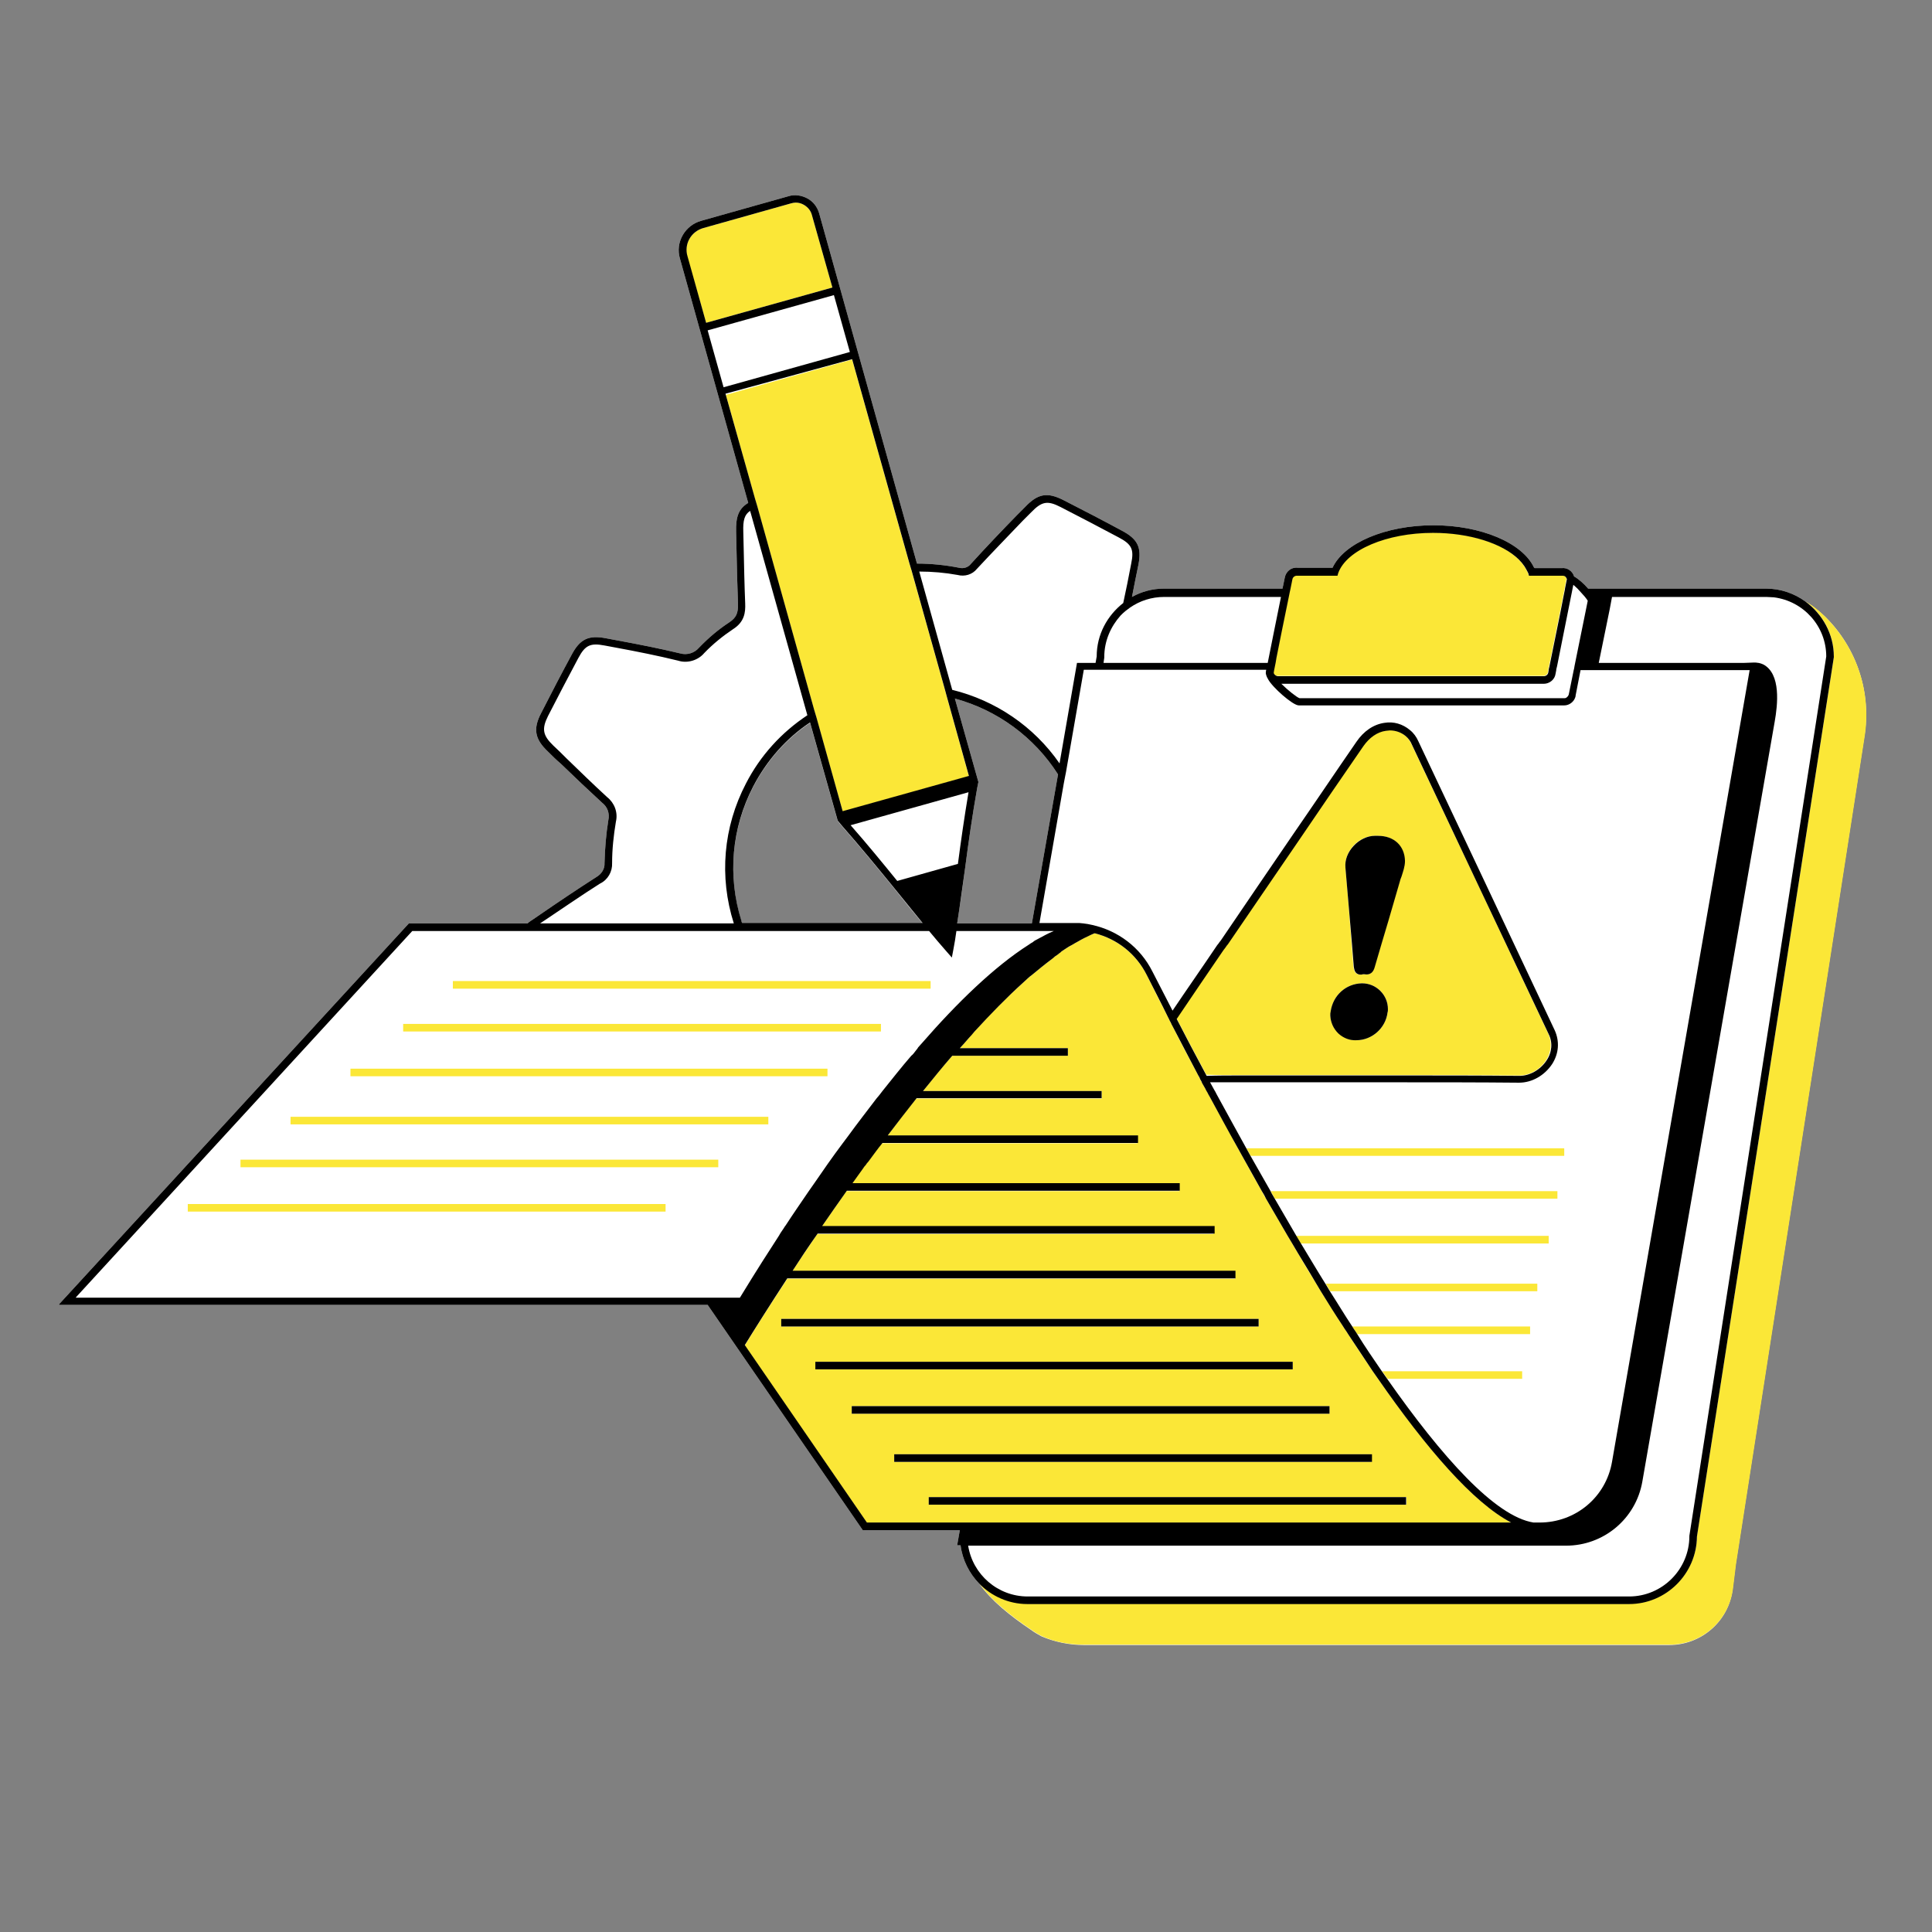
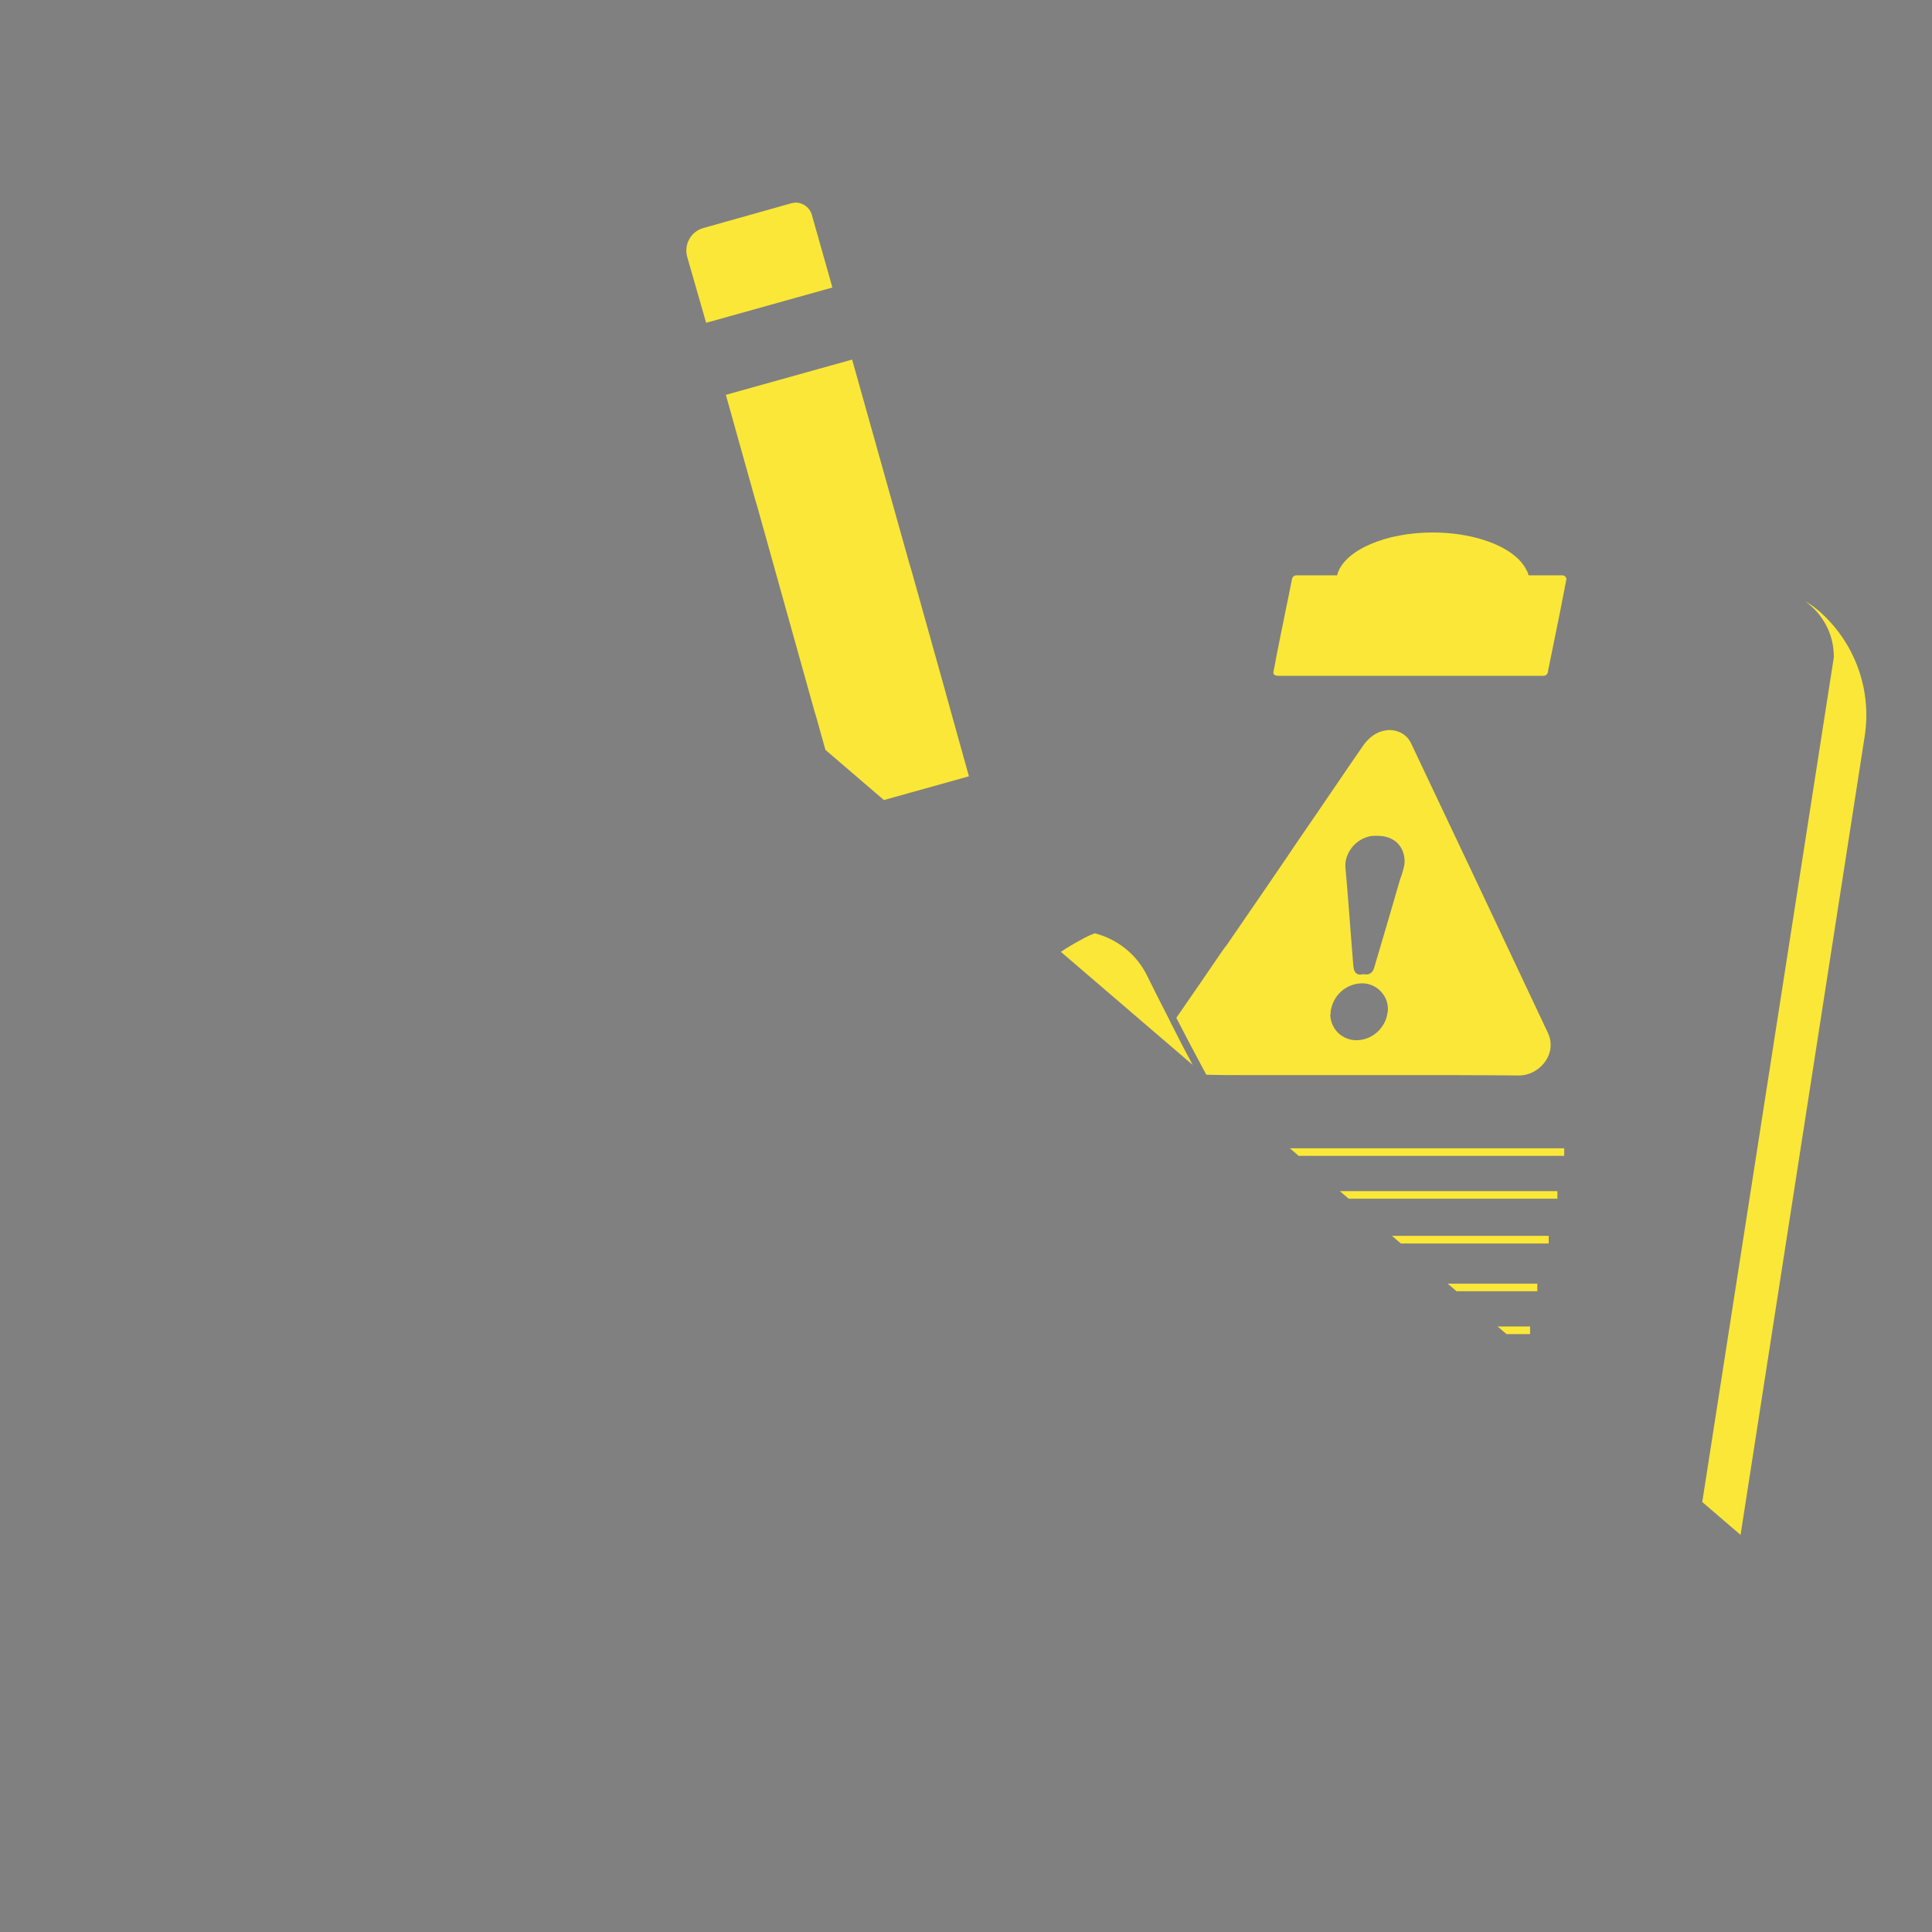
<svg xmlns="http://www.w3.org/2000/svg" width="500" zoomAndPan="magnify" viewBox="0 0 375 375" height="500" preserveAspectRatio="xMidYMid meet" version="1.2">
  <rect x="0" y="0" width="375" height="375" fill="#808080" stroke="none" />
  <defs>
    <clipPath id="d63eb42d9a">
-       <path d="M 11.477 37.5 L 363 37.5 L 363 319.5 L 11.477 319.5 Z M 11.477 37.5 " />
-     </clipPath>
+       </clipPath>
    <clipPath id="2affb6a40b">
-       <path d="M 36 39 L 363 39 L 363 319.5 L 36 319.5 Z M 36 39 " />
+       <path d="M 36 39 L 363 39 L 363 319.5 Z M 36 39 " />
    </clipPath>
    <clipPath id="af91fdfd79">
-       <path d="M 11.477 37.5 L 356 37.5 L 356 312 L 11.477 312 Z M 11.477 37.5 " />
-     </clipPath>
+       </clipPath>
  </defs>
  <g id="0c8670de1b">
    <g clip-rule="nonzero" clip-path="url(#d63eb42d9a)">
      <path style=" stroke:none;fill-rule:nonzero;fill:#ffffff;fill-opacity:1;" d="M 354.254 119.695 C 353.004 118.516 351.676 117.484 350.426 116.75 C 348.293 115.203 345.641 114.246 342.773 114.246 L 308.254 114.246 C 307.445 113.289 306.34 112.336 305.531 111.891 C 305.234 110.863 304.207 110.125 303.102 110.273 L 297.875 110.273 C 297.801 110.199 297.801 110.199 297.73 110.125 C 295.449 105.344 287.426 101.957 278.227 101.957 C 268.953 101.957 260.855 105.414 258.648 110.199 L 251.875 110.199 C 250.625 110.051 249.594 110.938 249.375 112.113 L 248.934 114.246 L 225.969 114.246 C 223.688 114.246 221.555 114.836 219.715 115.867 C 220.082 113.879 220.523 111.82 220.965 109.609 C 221.629 106.227 220.816 104.605 217.727 102.988 C 214.047 101 210.219 99.012 206.465 97.098 C 203.301 95.48 201.461 95.773 198.957 98.422 L 197.34 100.043 C 194.395 103.059 191.379 106.227 188.434 109.465 C 187.918 110.125 187.035 110.422 186.152 110.199 C 183.504 109.684 180.781 109.391 177.984 109.391 L 158.992 41.383 C 158.625 40.133 157.816 39.102 156.711 38.516 C 155.609 37.926 154.285 37.703 153.105 38.07 L 136.105 42.855 C 132.941 43.738 131.027 47.051 131.984 50.215 L 145.23 97.613 C 143.391 98.719 142.801 100.266 142.875 103.207 C 142.875 104.238 142.949 105.344 142.949 106.371 C 143.023 109.906 143.098 113.512 143.242 117.117 C 143.316 119.031 142.875 119.914 141.551 120.797 C 139.418 122.195 137.504 123.816 135.664 125.73 C 134.781 126.758 133.383 127.199 132.055 126.832 C 128.082 125.875 123.961 125.066 119.984 124.332 L 117.633 123.891 C 114.246 123.227 112.555 124.035 110.934 127.129 C 108.945 130.809 106.961 134.633 105.047 138.387 C 103.426 141.48 103.793 143.465 106.371 145.895 C 107.18 146.703 107.988 147.516 108.871 148.25 C 111.449 150.754 114.172 153.328 116.895 155.832 C 117.926 156.641 118.367 157.891 118.074 159.219 C 117.633 161.941 117.41 164.738 117.336 167.535 C 117.41 168.637 116.746 169.668 115.719 170.258 C 112.039 172.613 108.43 175.039 104.898 177.469 L 103.5 178.426 C 103.059 178.723 102.691 178.941 102.395 179.234 L 79.359 179.234 L 11.352 253.277 L 137.355 253.277 L 167.457 296.996 L 186.301 296.996 L 185.785 299.938 L 186.445 299.938 C 186.816 302.809 188.141 305.387 190.055 307.371 C 192.406 310.684 195.941 313.555 200.211 316.426 C 200.797 316.867 201.461 317.234 202.125 317.602 C 204.699 318.707 207.57 319.297 210.367 319.297 L 324.004 319.297 C 330.262 319.297 335.559 314.66 336.297 308.477 L 336.883 303.691 L 361.836 143.172 C 363.305 134.488 360.438 125.805 354.254 119.695 Z M 187.328 168.492 C 187.992 163.41 188.727 158.262 189.684 152.887 L 189.906 151.785 L 185.344 135.59 C 193.512 137.801 200.727 143.023 205.363 150.312 L 200.285 179.234 L 185.785 179.234 C 186.371 175.555 186.887 171.949 187.328 168.492 Z M 179.086 179.234 L 144.055 179.234 C 143.98 179.09 143.98 178.941 143.906 178.793 C 141.184 170.109 141.992 160.836 146.188 152.738 C 148.836 147.66 152.59 143.395 157.227 140.301 L 162.602 159.363 L 163.336 160.246 C 167.016 164.441 170.402 168.562 173.641 172.539 C 175.406 174.746 177.172 176.953 179.086 179.234 Z M 179.086 179.234 " />
    </g>
    <g clip-rule="nonzero" clip-path="url(#2affb6a40b)">
      <path style=" stroke:none;fill-rule:nonzero;fill:#fbe737;fill-opacity:1;" d="M 240.762 208.676 C 241.059 208.676 241.352 208.676 241.574 208.676 C 241.867 208.676 242.16 208.676 242.383 208.676 C 245.988 208.676 249.594 208.676 253.129 208.676 C 259.309 208.676 265.492 208.676 271.676 208.676 C 279.254 208.676 287.129 208.676 294.859 208.75 C 296.848 208.75 298.906 207.645 300.086 205.805 C 301.113 204.188 301.262 202.348 300.527 200.652 C 291.695 181.887 282.863 163.191 273.957 144.422 C 273.66 143.762 273.293 143.246 272.777 142.805 C 271.895 142.066 270.793 141.699 269.688 141.699 C 269.469 141.699 269.246 141.699 268.953 141.773 C 267.258 141.996 265.715 143.098 264.535 144.793 C 260.414 150.754 256.367 156.789 252.246 162.75 C 247.68 169.52 242.973 176.367 238.262 183.211 C 238.113 183.43 237.965 183.652 237.82 183.801 C 237.672 184.02 237.523 184.168 237.379 184.387 C 234.359 188.805 231.344 193.219 228.324 197.562 C 230.016 200.875 232.004 204.629 234.141 208.602 C 236.422 208.676 238.629 208.676 240.762 208.676 Z M 262.695 164.148 C 263.801 162.969 265.344 162.234 266.742 162.234 C 266.891 162.234 267.039 162.234 267.184 162.234 L 267.406 162.234 C 270.496 162.234 272.559 164.148 272.633 167.094 C 272.633 168.195 272.262 169.152 271.969 170.109 C 271.82 170.477 271.676 170.844 271.602 171.215 C 270.863 173.715 270.129 176.293 269.395 178.793 C 268.512 181.738 267.625 184.758 266.742 187.773 C 266.301 189.32 265.199 189.172 264.758 189.098 C 264.684 189.098 264.461 189.098 264.461 189.098 C 264.316 189.172 264.168 189.172 264.02 189.172 C 263.727 189.172 263.504 189.098 263.285 188.949 C 262.77 188.582 262.77 187.922 262.695 187.625 L 262.328 183.062 C 261.961 178.277 261.59 173.273 261.148 168.418 C 261.004 166.945 261.59 165.398 262.695 164.148 Z M 258.281 196.312 C 258.723 193.219 261.223 190.938 264.316 190.863 C 264.316 190.863 264.316 190.863 264.387 190.863 C 265.715 190.863 266.965 191.379 267.922 192.336 C 268.879 193.293 269.395 194.543 269.395 195.871 C 269.395 196.09 269.395 196.312 269.32 196.531 C 268.953 199.551 266.301 201.906 263.285 201.906 C 263.285 201.906 263.211 201.906 263.211 201.906 C 261.961 201.906 260.707 201.391 259.75 200.508 C 258.793 199.551 258.281 198.371 258.207 197.047 C 258.281 196.828 258.281 196.531 258.281 196.312 Z M 303.617 224.352 L 242.75 224.352 C 242.457 223.836 242.234 223.395 241.941 222.879 L 303.617 222.879 Z M 302.293 232.668 L 247.461 232.668 C 247.168 232.152 246.871 231.711 246.652 231.195 L 302.293 231.195 Z M 300.672 241.355 L 252.465 241.355 C 252.172 240.84 251.875 240.398 251.582 239.883 L 300.598 239.883 L 300.598 241.355 Z M 298.391 250.629 L 258.207 250.629 C 257.91 250.113 257.617 249.672 257.324 249.156 L 298.391 249.156 Z M 296.992 258.945 L 263.434 258.945 C 263.137 258.43 262.77 257.988 262.477 257.473 L 296.992 257.473 Z M 269.32 267.629 C 268.953 267.113 268.656 266.672 268.289 266.156 L 295.449 266.156 L 295.449 267.629 Z M 267.48 267.629 C 267.113 267.113 266.816 266.672 266.449 266.156 C 264.828 263.801 263.285 261.445 261.664 258.945 C 261.371 258.43 261.004 257.988 260.707 257.473 C 259.238 255.266 257.84 252.91 256.367 250.629 C 256.07 250.113 255.777 249.672 255.484 249.156 C 253.863 246.578 252.316 243.93 250.773 241.281 C 250.477 240.766 250.184 240.324 249.891 239.809 C 248.492 237.379 247.094 235.023 245.695 232.594 C 245.398 232.082 245.105 231.641 244.883 231.125 C 243.559 228.844 242.309 226.559 241.059 224.277 C 240.762 223.766 240.543 223.32 240.246 222.809 C 238.406 219.422 236.566 216.109 234.801 212.871 C 234.652 212.578 234.508 212.281 234.359 212.062 C 234.211 211.766 234.066 211.473 233.918 211.25 C 233.699 210.883 233.551 210.516 233.328 210.223 C 233.184 210 233.035 209.707 232.961 209.484 C 232.812 209.266 232.668 208.969 232.594 208.75 C 230.754 205.363 229.062 202.125 227.516 199.035 C 227.367 198.812 227.219 198.52 227.148 198.297 C 227 198.078 226.926 197.781 226.777 197.562 C 225.234 194.543 223.836 191.82 222.582 189.246 C 220.523 185.125 216.77 182.254 212.5 181.148 C 212.281 181.223 212.059 181.371 211.766 181.445 C 210.883 181.812 210.07 182.254 209.188 182.77 C 208.82 182.988 208.453 183.137 208.16 183.359 C 207.719 183.578 207.348 183.871 206.906 184.094 C 206.613 184.312 206.32 184.461 206.023 184.684 C 205.875 184.758 205.73 184.902 205.582 185.051 C 205.289 185.27 204.992 185.418 204.773 185.641 C 204.477 185.859 204.184 186.082 203.965 186.301 C 202.785 187.184 201.535 188.215 200.285 189.246 C 199.988 189.465 199.695 189.762 199.398 189.98 C 199.105 190.277 198.812 190.496 198.516 190.793 C 195.426 193.59 192.262 196.754 189.098 200.285 C 188.727 200.652 188.359 201.094 188.066 201.465 C 187.77 201.832 187.402 202.199 187.109 202.566 C 186.816 202.863 186.594 203.156 186.301 203.449 L 207.273 203.449 L 207.273 204.922 L 184.828 204.922 C 182.914 207.129 181 209.41 179.16 211.766 L 213.824 211.766 L 213.824 213.238 L 177.836 213.238 C 175.922 215.594 174.082 218.023 172.242 220.453 L 220.742 220.453 L 220.742 221.922 L 171.137 221.922 C 170.254 223.102 169.297 224.352 168.414 225.531 C 168.266 225.75 168.121 225.973 167.898 226.191 C 167.754 226.414 167.605 226.633 167.383 226.855 C 166.648 227.812 165.984 228.77 165.324 229.727 L 228.914 229.727 L 228.914 231.195 L 164.293 231.195 C 162.676 233.551 161.055 235.832 159.508 238.043 L 235.539 238.043 L 235.539 239.516 L 158.625 239.516 C 156.934 242.016 155.312 244.445 153.77 246.727 L 239.734 246.727 L 239.734 248.199 L 152.812 248.199 C 149.207 253.719 146.336 258.207 144.57 261.152 L 168.266 295.598 L 293.461 295.598 C 285.953 291.695 276.828 281.023 267.48 267.629 Z M 151.633 256 L 244.297 256 L 244.297 257.473 L 151.633 257.473 Z M 158.258 264.316 L 250.918 264.316 L 250.918 265.789 L 158.258 265.789 Z M 165.324 274.398 L 165.324 272.93 L 258.059 272.93 L 258.059 274.398 Z M 173.566 283.746 L 173.566 282.273 L 266.227 282.273 L 266.227 283.746 Z M 272.926 292.062 L 180.266 292.062 L 180.266 290.594 L 273 290.594 L 273 292.062 Z M 95.109 191.895 L 87.898 191.895 L 87.898 190.422 L 180.633 190.422 L 180.633 191.895 Z M 100.852 200.211 L 78.254 200.211 L 78.254 198.738 L 170.992 198.738 L 170.992 200.211 Z M 106.812 208.898 L 68.023 208.898 L 68.023 207.426 L 160.613 207.426 L 160.613 208.898 Z M 113.215 218.242 L 56.395 218.242 L 56.395 216.773 L 149.133 216.773 L 149.133 218.242 Z M 133.75 225.09 L 139.418 225.09 L 139.418 226.559 L 46.68 226.559 L 46.68 225.09 Z M 125.652 233.699 L 129.188 233.699 L 129.188 235.172 L 36.449 235.172 L 36.449 233.699 Z M 247.168 130.66 L 247.168 130.512 L 247.238 130.07 L 247.387 129.336 L 247.535 128.598 L 247.68 127.715 L 248.711 122.562 L 250.109 115.719 L 250.258 114.984 L 250.406 114.246 L 250.773 112.406 C 250.848 111.965 251.215 111.672 251.656 111.672 L 259.531 111.672 L 259.68 111.156 C 261.297 106.668 269.098 103.355 278.078 103.355 C 285.219 103.355 291.547 105.414 294.711 108.508 C 295.152 108.949 295.52 109.391 295.816 109.832 C 296.035 110.199 296.258 110.566 296.477 111.008 C 296.477 111.082 296.551 111.082 296.551 111.156 L 296.699 111.672 L 303.176 111.672 C 303.469 111.672 303.766 111.746 303.91 112.039 C 303.984 112.113 303.984 112.188 304.059 112.336 L 303.91 113.07 L 303.691 114.176 L 303.691 114.246 L 303.543 114.984 L 303.395 115.719 L 302.809 118.738 L 300.82 128.527 L 300.672 129.262 L 300.527 129.852 L 300.527 129.996 L 300.453 130.441 C 300.379 130.883 300.012 131.176 299.57 131.176 L 248.051 131.176 C 247.902 131.176 247.828 131.176 247.68 131.102 C 247.461 131.102 247.238 130.953 247.168 130.66 Z M 140.887 76.637 L 165.398 69.793 L 176.512 109.391 L 176.73 110.125 L 176.953 110.863 L 183.281 133.457 L 183.504 134.266 L 183.723 135.078 L 188.066 150.68 L 163.559 157.523 L 158.48 139.344 L 158.258 138.609 L 158.039 137.875 L 146.996 98.352 L 146.777 97.613 L 146.555 96.879 Z M 133.383 49.848 C 132.719 47.418 134.117 44.918 136.547 44.254 L 153.547 39.469 C 153.844 39.398 154.137 39.324 154.43 39.324 C 155.02 39.324 155.535 39.469 156.051 39.766 C 156.785 40.207 157.375 40.867 157.594 41.754 L 161.57 55.809 L 137.062 62.656 Z M 361.906 143.098 L 336.957 303.617 L 336.367 308.402 C 335.559 314.586 330.332 319.223 324.078 319.223 L 210.367 319.223 C 207.496 319.223 204.699 318.707 202.125 317.531 C 201.461 317.16 200.797 316.793 200.211 316.352 C 195.941 313.48 192.406 310.609 190.055 307.301 C 192.406 309.727 195.793 311.273 199.398 311.273 L 316.203 311.273 C 323.414 311.273 329.305 305.387 329.375 298.172 L 355.945 127.57 L 355.945 127.422 C 355.945 123.008 353.738 119.105 350.426 116.75 C 351.676 117.414 353.004 118.441 354.254 119.695 C 360.438 125.805 363.305 134.488 361.906 143.098 Z M 361.906 143.098 " />
    </g>
    <g clip-rule="nonzero" clip-path="url(#af91fdfd79)">
-       <path style=" stroke:none;fill-rule:nonzero;fill:#000000;fill-opacity:1;" d="M 350.426 116.75 C 348.293 115.203 345.641 114.246 342.773 114.246 L 308.254 114.246 C 307.445 113.289 306.34 112.336 305.531 111.891 C 305.234 110.863 304.207 110.125 303.102 110.273 L 297.875 110.273 C 297.801 110.199 297.801 110.199 297.73 110.125 C 295.449 105.344 287.426 101.957 278.227 101.957 C 268.953 101.957 260.855 105.414 258.648 110.199 L 251.875 110.199 C 250.625 110.051 249.594 110.938 249.375 112.113 L 248.934 114.246 L 225.969 114.246 C 223.688 114.246 221.555 114.836 219.715 115.867 C 220.082 113.879 220.523 111.82 220.965 109.609 C 221.629 106.227 220.816 104.605 217.727 102.988 C 214.047 101 210.219 99.012 206.465 97.098 C 203.301 95.48 201.461 95.773 198.957 98.422 L 197.34 100.043 C 194.395 103.059 191.379 106.227 188.434 109.465 C 187.918 110.125 187.035 110.422 186.152 110.199 C 183.504 109.684 180.781 109.391 177.984 109.391 L 158.992 41.383 C 158.625 40.133 157.816 39.102 156.711 38.516 C 155.609 37.926 154.285 37.703 153.105 38.07 L 136.105 42.855 C 132.941 43.738 131.027 47.051 131.984 50.215 L 145.23 97.613 C 143.391 98.719 142.801 100.266 142.875 103.207 C 142.875 104.238 142.949 105.344 142.949 106.371 C 143.023 109.906 143.098 113.512 143.242 117.117 C 143.316 119.031 142.875 119.914 141.551 120.797 C 139.418 122.195 137.504 123.816 135.664 125.73 C 134.781 126.758 133.383 127.199 132.055 126.832 C 128.082 125.875 123.961 125.066 119.984 124.332 L 117.633 123.891 C 114.246 123.227 112.555 124.035 110.934 127.129 C 108.945 130.809 106.961 134.633 105.047 138.387 C 103.426 141.48 103.793 143.465 106.371 145.895 C 107.18 146.703 107.988 147.516 108.871 148.25 C 111.449 150.754 114.172 153.328 116.895 155.832 C 117.926 156.641 118.367 157.891 118.074 159.219 C 117.633 161.941 117.41 164.738 117.336 167.535 C 117.41 168.637 116.746 169.668 115.719 170.258 C 112.039 172.613 108.43 175.039 104.898 177.469 L 103.5 178.426 C 103.059 178.723 102.691 178.941 102.395 179.234 L 79.359 179.234 L 11.352 253.277 L 137.355 253.277 L 167.457 296.996 L 186.301 296.996 L 185.785 299.938 L 186.445 299.938 C 186.816 302.809 188.141 305.387 190.055 307.371 C 192.406 309.801 195.793 311.348 199.398 311.348 L 316.203 311.348 C 323.414 311.348 329.305 305.461 329.375 298.246 L 355.945 127.57 L 355.945 127.422 C 355.945 123.078 353.738 119.18 350.426 116.75 Z M 327.906 298.172 C 327.906 304.574 322.68 309.875 316.203 309.875 L 199.473 309.875 C 193.66 309.875 188.801 305.605 187.918 300.012 L 303.984 300.012 C 311.27 300.012 317.527 294.789 318.777 287.574 L 344.465 140.082 C 345.055 136.77 345.715 130.809 342.258 128.969 C 341.961 128.82 341.668 128.746 341.375 128.672 L 341.301 128.672 C 341.004 128.598 340.711 128.598 340.418 128.598 L 338.43 128.672 L 310.316 128.672 L 312.449 118.223 L 312.891 115.867 L 342.844 115.867 C 343.359 115.867 343.875 115.941 344.316 115.941 C 350.059 116.676 354.473 121.535 354.473 127.422 L 327.906 298.098 Z M 14.738 251.805 L 80.023 180.707 L 180.336 180.707 C 181.441 182.031 182.547 183.359 183.723 184.684 L 184.754 185.859 L 185.047 184.312 C 185.27 183.137 185.488 181.887 185.637 180.707 L 204.551 180.707 C 203.449 181.148 202.418 181.738 201.312 182.328 C 201.02 182.473 200.727 182.621 200.504 182.844 C 200.211 182.988 199.914 183.211 199.695 183.359 C 192.996 187.625 185.785 194.617 178.867 202.566 C 178.645 202.789 178.426 203.082 178.203 203.305 C 178.203 203.375 178.129 203.375 178.129 203.449 C 177.984 203.672 177.762 203.891 177.613 204.113 C 177.395 204.406 177.172 204.703 176.879 204.922 C 174.965 207.129 173.125 209.484 171.285 211.766 C 170.918 212.281 170.551 212.723 170.109 213.238 C 168.266 215.668 166.426 218.023 164.66 220.453 C 164.293 220.969 163.926 221.41 163.559 221.922 C 161.57 224.574 159.73 227.223 157.965 229.797 C 157.594 230.312 157.301 230.754 156.934 231.27 C 155.387 233.551 153.844 235.762 152.516 237.82 C 152.445 237.895 152.371 238.043 152.297 238.117 C 152.004 238.629 151.633 239.074 151.34 239.586 C 151.34 239.66 151.266 239.66 151.266 239.734 C 151.047 240.102 150.824 240.398 150.605 240.766 C 146.922 246.434 144.422 250.555 143.613 251.879 L 14.738 251.879 Z M 105.707 178.648 C 109.242 176.293 112.848 173.789 116.453 171.508 C 118 170.773 118.883 169.152 118.809 167.535 C 118.809 164.809 119.102 162.16 119.543 159.512 C 119.984 157.672 119.25 155.832 117.852 154.727 C 115.129 152.227 112.48 149.648 109.902 147.148 C 109.094 146.336 108.285 145.527 107.402 144.719 C 105.34 142.73 105.121 141.48 106.371 138.977 C 108.285 135.223 110.27 131.469 112.258 127.715 C 113.582 125.215 114.613 124.773 117.336 125.289 L 119.691 125.73 C 123.668 126.465 127.715 127.273 131.613 128.23 C 133.453 128.82 135.516 128.156 136.691 126.758 C 138.387 124.992 140.301 123.449 142.285 122.121 C 144.496 120.723 144.715 118.883 144.641 117.117 C 144.496 113.586 144.422 109.906 144.348 106.445 C 144.348 105.344 144.273 104.312 144.273 103.207 C 144.199 101 144.496 99.895 145.598 99.16 L 156.711 138.828 C 151.707 142.141 147.586 146.633 144.789 152.078 C 140.375 160.543 139.562 170.184 142.434 179.234 L 104.824 179.234 Z M 136.547 44.254 L 153.547 39.469 C 153.844 39.398 154.137 39.324 154.43 39.324 C 155.02 39.324 155.535 39.469 156.051 39.766 C 156.785 40.207 157.375 40.867 157.594 41.754 L 161.57 55.809 L 137.062 62.656 L 133.453 49.773 C 132.719 47.418 134.117 44.918 136.547 44.254 Z M 161.863 57.281 L 164.957 68.32 L 140.445 75.168 L 137.355 64.125 Z M 165.398 69.719 L 176.512 109.316 L 176.73 110.051 L 176.953 110.789 L 183.281 133.383 L 183.504 134.191 L 183.723 135.004 L 188.066 150.605 L 163.559 157.449 L 158.48 139.27 L 158.258 138.535 L 158.039 137.801 L 146.996 98.277 L 146.777 97.539 L 146.555 96.805 L 140.816 76.418 Z M 185.859 111.598 C 187.258 111.965 188.727 111.523 189.613 110.422 C 192.555 107.254 195.574 104.164 198.516 101.074 L 200.137 99.453 C 202.195 97.32 203.301 97.098 205.875 98.422 C 209.629 100.336 213.383 102.324 217.137 104.312 C 219.641 105.637 220.156 106.594 219.566 109.391 C 219.051 112.113 218.535 114.688 218.02 117.043 C 214.93 119.473 212.867 123.152 212.867 127.422 L 212.648 128.672 L 209.043 128.672 L 205.656 148.176 C 200.652 140.965 193.219 135.961 184.828 133.898 L 178.426 110.938 C 180.926 110.938 183.43 111.156 185.859 111.598 Z M 250.477 114.32 L 250.848 112.48 C 250.918 112.039 251.289 111.746 251.73 111.746 L 259.605 111.746 L 259.75 111.23 C 261.371 106.742 269.172 103.43 278.152 103.43 C 285.289 103.43 291.621 105.488 294.785 108.582 C 295.227 109.023 295.594 109.465 295.891 109.906 C 296.109 110.273 296.332 110.641 296.551 111.082 C 296.551 111.156 296.625 111.156 296.625 111.23 L 296.773 111.746 L 303.25 111.746 C 303.543 111.746 303.836 111.82 303.984 112.113 C 304.059 112.188 304.059 112.262 304.133 112.406 L 303.984 113.145 L 303.766 114.246 L 303.766 114.32 L 303.617 115.059 L 303.469 115.793 L 302.883 118.812 L 300.895 128.598 L 300.746 129.336 L 300.598 129.926 L 300.598 130.07 L 300.527 130.512 C 300.453 130.953 300.086 131.25 299.645 131.25 L 248.121 131.25 C 247.977 131.25 247.902 131.25 247.754 131.176 C 247.535 131.102 247.312 130.883 247.238 130.66 L 247.238 130.512 L 247.312 130.07 L 247.461 129.336 L 247.609 128.598 L 247.754 127.715 L 248.785 122.562 L 250.184 115.719 L 250.332 114.984 Z M 306.93 115.059 C 307.148 115.277 307.371 115.574 307.59 115.793 C 307.887 116.16 308.105 116.457 308.18 116.602 L 307.812 118.441 L 305.75 128.598 L 305.605 129.336 L 305.531 129.777 L 305.457 130.07 L 304.5 134.781 C 304.426 135.078 304.207 135.297 303.984 135.445 C 303.836 135.52 303.766 135.52 303.617 135.52 L 252.246 135.52 C 251.73 135.371 249.965 133.973 248.711 132.723 L 299.422 132.723 C 299.496 132.723 299.57 132.723 299.641 132.723 C 300.746 132.723 301.777 131.91 301.926 130.809 L 302.07 130.07 L 302.07 129.926 L 302.219 129.336 L 302.367 128.598 L 304.352 118.664 L 304.941 115.719 L 305.09 114.984 L 305.234 114.246 L 305.383 113.512 C 305.605 113.734 305.898 113.953 306.191 114.246 C 306.488 114.543 306.707 114.836 306.93 115.059 Z M 312.891 283.746 C 311.715 290.594 305.824 295.523 298.832 295.523 L 297.656 295.523 C 290.223 294.344 279.918 282.863 269.246 267.629 C 268.879 267.113 268.582 266.672 268.215 266.156 C 266.598 263.801 264.977 261.445 263.434 258.945 C 263.137 258.43 262.77 257.988 262.477 257.473 C 261.004 255.266 259.605 252.91 258.133 250.629 C 257.84 250.113 257.543 249.672 257.25 249.156 C 255.629 246.578 254.086 243.93 252.465 241.281 C 252.172 240.766 251.875 240.324 251.582 239.809 C 250.184 237.379 248.785 235.023 247.387 232.594 C 247.094 232.082 246.797 231.641 246.578 231.125 C 245.254 228.844 244 226.559 242.676 224.277 C 242.383 223.766 242.16 223.32 241.867 222.809 C 240.027 219.496 238.262 216.258 236.566 213.164 C 236.422 212.871 236.273 212.648 236.125 212.355 C 235.98 212.062 235.832 211.766 235.684 211.547 C 235.391 211.031 235.168 210.59 234.875 210.074 C 236.566 210.074 238.188 210.074 239.879 210.074 C 240.176 210.074 240.469 210.074 240.762 210.074 C 241.059 210.074 241.277 210.074 241.574 210.074 C 245.473 210.074 249.301 210.074 253.055 210.074 C 259.238 210.074 265.418 210.074 271.602 210.074 C 279.184 210.074 287.059 210.074 294.785 210.148 C 294.785 210.148 294.859 210.148 294.859 210.148 C 297.359 210.148 299.789 208.75 301.262 206.543 C 302.586 204.48 302.734 202.125 301.777 199.992 C 292.945 181.223 284.113 162.527 275.281 143.836 C 274.914 143.023 274.398 142.289 273.66 141.699 C 272.262 140.523 270.496 140.008 268.73 140.301 C 266.598 140.598 264.684 141.922 263.285 143.98 C 259.164 149.945 255.113 155.98 250.992 161.941 C 246.43 168.637 241.793 175.41 237.156 182.254 C 237.008 182.473 236.863 182.695 236.715 182.844 C 236.566 183.062 236.422 183.285 236.273 183.43 C 233.402 187.699 230.461 191.895 227.59 196.164 C 226.117 193.293 224.793 190.719 223.688 188.582 C 221.332 183.871 216.992 180.633 211.984 179.531 C 211.398 179.383 210.883 179.309 210.293 179.234 C 210.07 179.234 209.777 179.164 209.559 179.164 C 209.559 179.164 209.484 179.164 209.484 179.164 L 201.754 179.164 L 206.465 152.152 L 206.688 150.973 L 206.906 149.871 L 210.367 129.996 L 245.77 129.996 L 245.695 130.441 L 245.695 130.734 C 245.77 131.102 245.914 131.469 246.062 131.691 C 246.062 131.766 246.137 131.766 246.137 131.84 C 246.945 133.383 250.918 136.918 252.098 136.918 L 303.395 136.918 C 303.469 136.918 303.543 136.918 303.617 136.918 C 304.574 136.918 305.457 136.254 305.75 135.371 C 305.824 135.223 305.824 135.078 305.824 135.004 L 306.781 130.07 L 339.605 130.07 Z M 237.449 184.461 C 237.598 184.242 237.746 184.094 237.895 183.871 C 238.039 183.652 238.188 183.43 238.336 183.285 C 243.043 176.367 247.754 169.52 252.316 162.824 C 256.367 156.863 260.488 150.828 264.609 144.863 C 265.785 143.172 267.332 142.066 269.023 141.848 C 269.246 141.848 269.539 141.773 269.762 141.773 C 270.863 141.773 271.969 142.141 272.852 142.879 C 273.367 143.32 273.809 143.91 274.031 144.496 C 282.863 163.191 291.695 181.961 300.598 200.727 C 301.41 202.348 301.262 204.262 300.156 205.879 C 298.98 207.645 296.918 208.824 294.934 208.824 C 287.203 208.75 279.328 208.75 271.75 208.75 C 265.566 208.75 259.383 208.75 253.203 208.75 C 249.668 208.75 246.062 208.75 242.457 208.75 C 242.16 208.75 241.867 208.75 241.645 208.75 C 241.352 208.75 241.059 208.75 240.836 208.75 C 238.629 208.75 236.422 208.75 234.211 208.824 C 232.078 204.848 230.09 201.094 228.398 197.781 C 231.414 193.293 234.434 188.879 237.449 184.461 Z M 143.906 178.723 C 141.184 170.035 141.992 160.762 146.188 152.668 C 148.836 147.59 152.59 143.32 157.227 140.227 L 162.602 159.289 L 163.336 160.172 C 167.016 164.367 170.402 168.492 173.641 172.465 C 175.406 174.672 177.246 176.879 179.086 179.164 L 144.055 179.164 C 143.98 179.016 143.906 178.867 143.906 178.723 Z M 200.285 179.234 L 185.785 179.234 C 186.371 175.555 186.816 172.023 187.328 168.492 C 187.992 163.41 188.727 158.262 189.684 152.887 L 189.906 151.785 L 185.344 135.59 C 193.512 137.801 200.727 143.023 205.363 150.312 Z M 187.992 153.77 C 187.184 158.555 186.52 163.191 185.93 167.68 L 174.156 170.992 C 171.285 167.461 168.34 163.855 165.102 160.172 Z M 247.238 122.785 L 246.062 128.672 L 214.195 128.672 L 214.34 127.645 L 214.34 127.496 C 214.34 124.406 215.594 121.609 217.504 119.473 C 217.801 119.18 218.094 118.883 218.461 118.59 C 218.758 118.371 219.051 118.148 219.344 117.926 C 221.258 116.602 223.539 115.867 225.969 115.867 L 248.637 115.867 Z M 152.812 248.125 L 239.805 248.125 L 239.805 246.652 L 153.844 246.652 C 155.312 244.371 156.934 241.941 158.699 239.441 L 235.758 239.441 L 235.758 237.969 L 159.582 237.969 C 161.129 235.762 162.676 233.48 164.367 231.125 L 228.988 231.125 L 228.988 229.652 L 165.473 229.652 C 166.133 228.695 166.871 227.738 167.531 226.781 C 167.68 226.559 167.824 226.34 168.047 226.117 C 168.195 225.898 168.34 225.676 168.562 225.457 C 169.445 224.277 170.328 223.027 171.285 221.852 L 220.891 221.852 L 220.891 220.379 L 172.316 220.379 C 174.156 217.949 175.996 215.594 177.91 213.164 L 213.824 213.164 L 213.824 211.766 L 179.16 211.766 C 181.074 209.41 182.914 207.129 184.828 204.922 L 207.273 204.922 L 207.273 203.449 L 186.301 203.449 C 186.594 203.156 186.816 202.863 187.109 202.566 C 187.402 202.199 187.77 201.832 188.066 201.465 C 188.434 201.094 188.801 200.652 189.098 200.285 C 192.262 196.828 195.426 193.586 198.516 190.793 C 198.812 190.496 199.105 190.277 199.398 189.98 C 199.695 189.688 199.988 189.465 200.285 189.246 C 201.535 188.215 202.785 187.184 203.965 186.301 C 204.258 186.082 204.551 185.859 204.773 185.641 C 205.066 185.418 205.363 185.27 205.582 185.051 C 205.73 184.977 205.875 184.828 206.023 184.684 C 206.32 184.461 206.613 184.312 206.906 184.094 C 207.348 183.801 207.719 183.578 208.16 183.359 C 208.527 183.137 208.895 182.914 209.188 182.77 C 210.07 182.254 210.957 181.812 211.766 181.445 C 211.984 181.371 212.207 181.223 212.5 181.148 C 216.844 182.254 220.523 185.125 222.586 189.246 C 223.836 191.746 225.309 194.543 226.777 197.562 C 226.926 197.781 227 198.078 227.148 198.297 C 227.293 198.52 227.367 198.812 227.516 199.035 C 229.062 202.051 230.828 205.363 232.594 208.75 C 232.742 208.969 232.887 209.266 232.961 209.484 C 233.109 209.707 233.258 210 233.328 210.223 C 233.551 210.59 233.699 210.883 233.918 211.25 C 234.066 211.547 234.211 211.84 234.359 212.062 C 234.508 212.355 234.656 212.648 234.801 212.871 C 236.566 216.109 238.336 219.422 240.246 222.809 C 240.543 223.32 240.762 223.762 241.059 224.277 C 242.309 226.559 243.633 228.844 244.883 231.125 C 245.18 231.641 245.473 232.082 245.695 232.594 C 247.094 235.023 248.492 237.379 249.891 239.809 C 250.184 240.324 250.477 240.766 250.773 241.281 C 252.316 243.93 253.938 246.508 255.484 249.156 C 255.777 249.672 256.07 250.113 256.367 250.629 C 257.766 252.91 259.238 255.266 260.707 257.473 C 261.004 257.988 261.371 258.43 261.664 258.945 C 263.285 261.371 264.902 263.801 266.449 266.156 C 266.816 266.672 267.113 267.113 267.48 267.629 C 276.828 281.098 285.953 291.695 293.312 295.523 L 168.266 295.523 L 144.57 261.078 C 146.336 258.207 149.207 253.645 152.812 248.125 Z M 259.75 200.578 C 258.793 199.621 258.281 198.445 258.207 197.121 C 258.207 196.828 258.207 196.605 258.281 196.312 C 258.723 193.219 261.223 190.938 264.316 190.863 C 264.316 190.863 264.316 190.863 264.387 190.863 C 265.715 190.863 266.965 191.379 267.922 192.336 C 268.879 193.293 269.395 194.543 269.395 195.871 C 269.395 196.09 269.395 196.312 269.32 196.531 C 268.953 199.551 266.301 201.906 263.285 201.906 C 263.285 201.906 263.211 201.906 263.211 201.906 C 261.961 201.977 260.707 201.465 259.75 200.578 Z M 261.148 168.418 C 261.004 166.945 261.59 165.398 262.77 164.148 C 263.875 162.969 265.418 162.234 266.816 162.234 C 266.965 162.234 267.113 162.234 267.258 162.234 L 267.48 162.234 C 270.57 162.234 272.633 164.148 272.707 167.094 C 272.707 168.195 272.336 169.152 272.043 170.109 C 271.895 170.477 271.75 170.844 271.676 171.215 C 270.938 173.715 270.203 176.293 269.469 178.793 C 268.582 181.738 267.699 184.758 266.816 187.773 C 266.375 189.32 265.273 189.172 264.828 189.098 C 264.758 189.098 264.535 189.098 264.535 189.098 C 264.387 189.172 264.242 189.172 264.094 189.172 C 263.801 189.172 263.578 189.098 263.359 188.949 C 262.844 188.582 262.844 187.922 262.77 187.625 L 262.402 183.062 C 261.961 178.207 261.59 173.273 261.148 168.418 Z M 186.668 257.473 L 151.633 257.473 L 151.633 256 L 244.297 256 L 244.297 257.473 Z M 185.195 265.789 L 158.258 265.789 L 158.258 264.316 L 250.918 264.316 L 250.918 265.789 Z M 183.648 274.398 L 165.324 274.398 L 165.324 272.93 L 258.059 272.93 L 258.059 274.398 Z M 190.273 282.273 L 266.301 282.273 L 266.301 283.746 L 173.566 283.746 L 173.566 282.273 Z M 188.949 290.594 L 272.926 290.594 L 272.926 292.062 L 180.266 292.062 L 180.266 290.594 Z M 188.949 290.594 " />
-     </g>
+       </g>
  </g>
</svg>